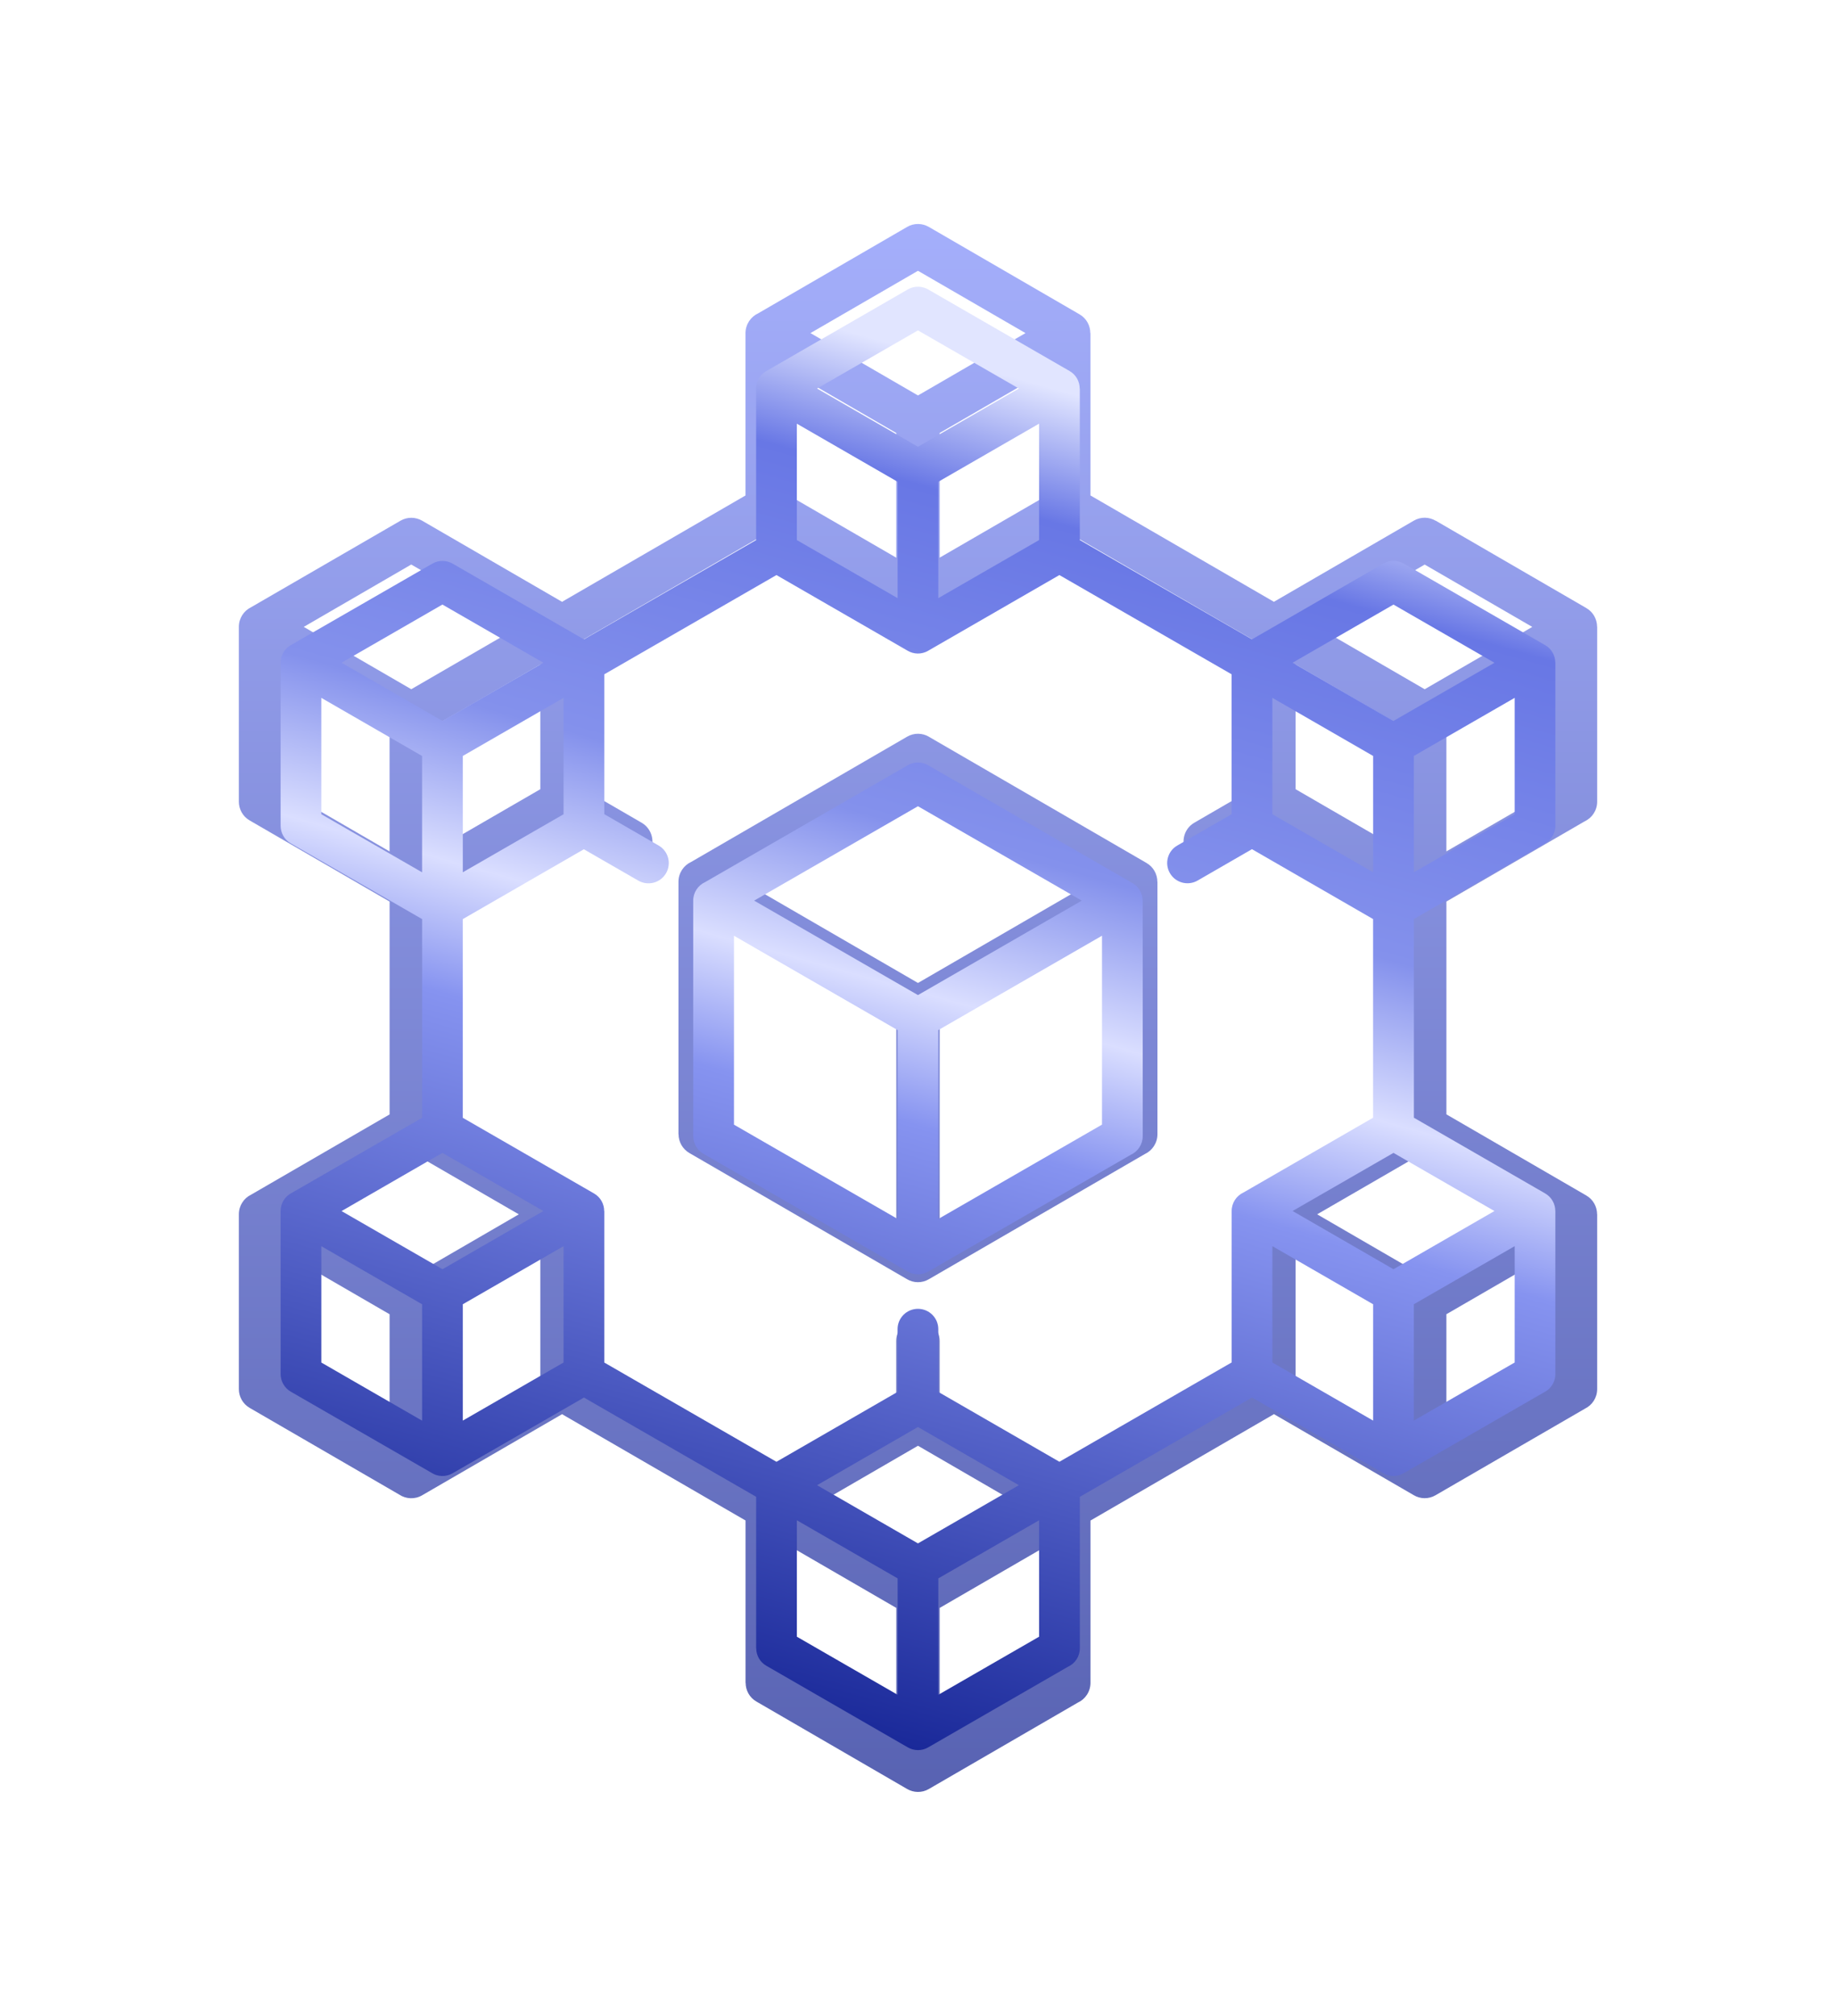
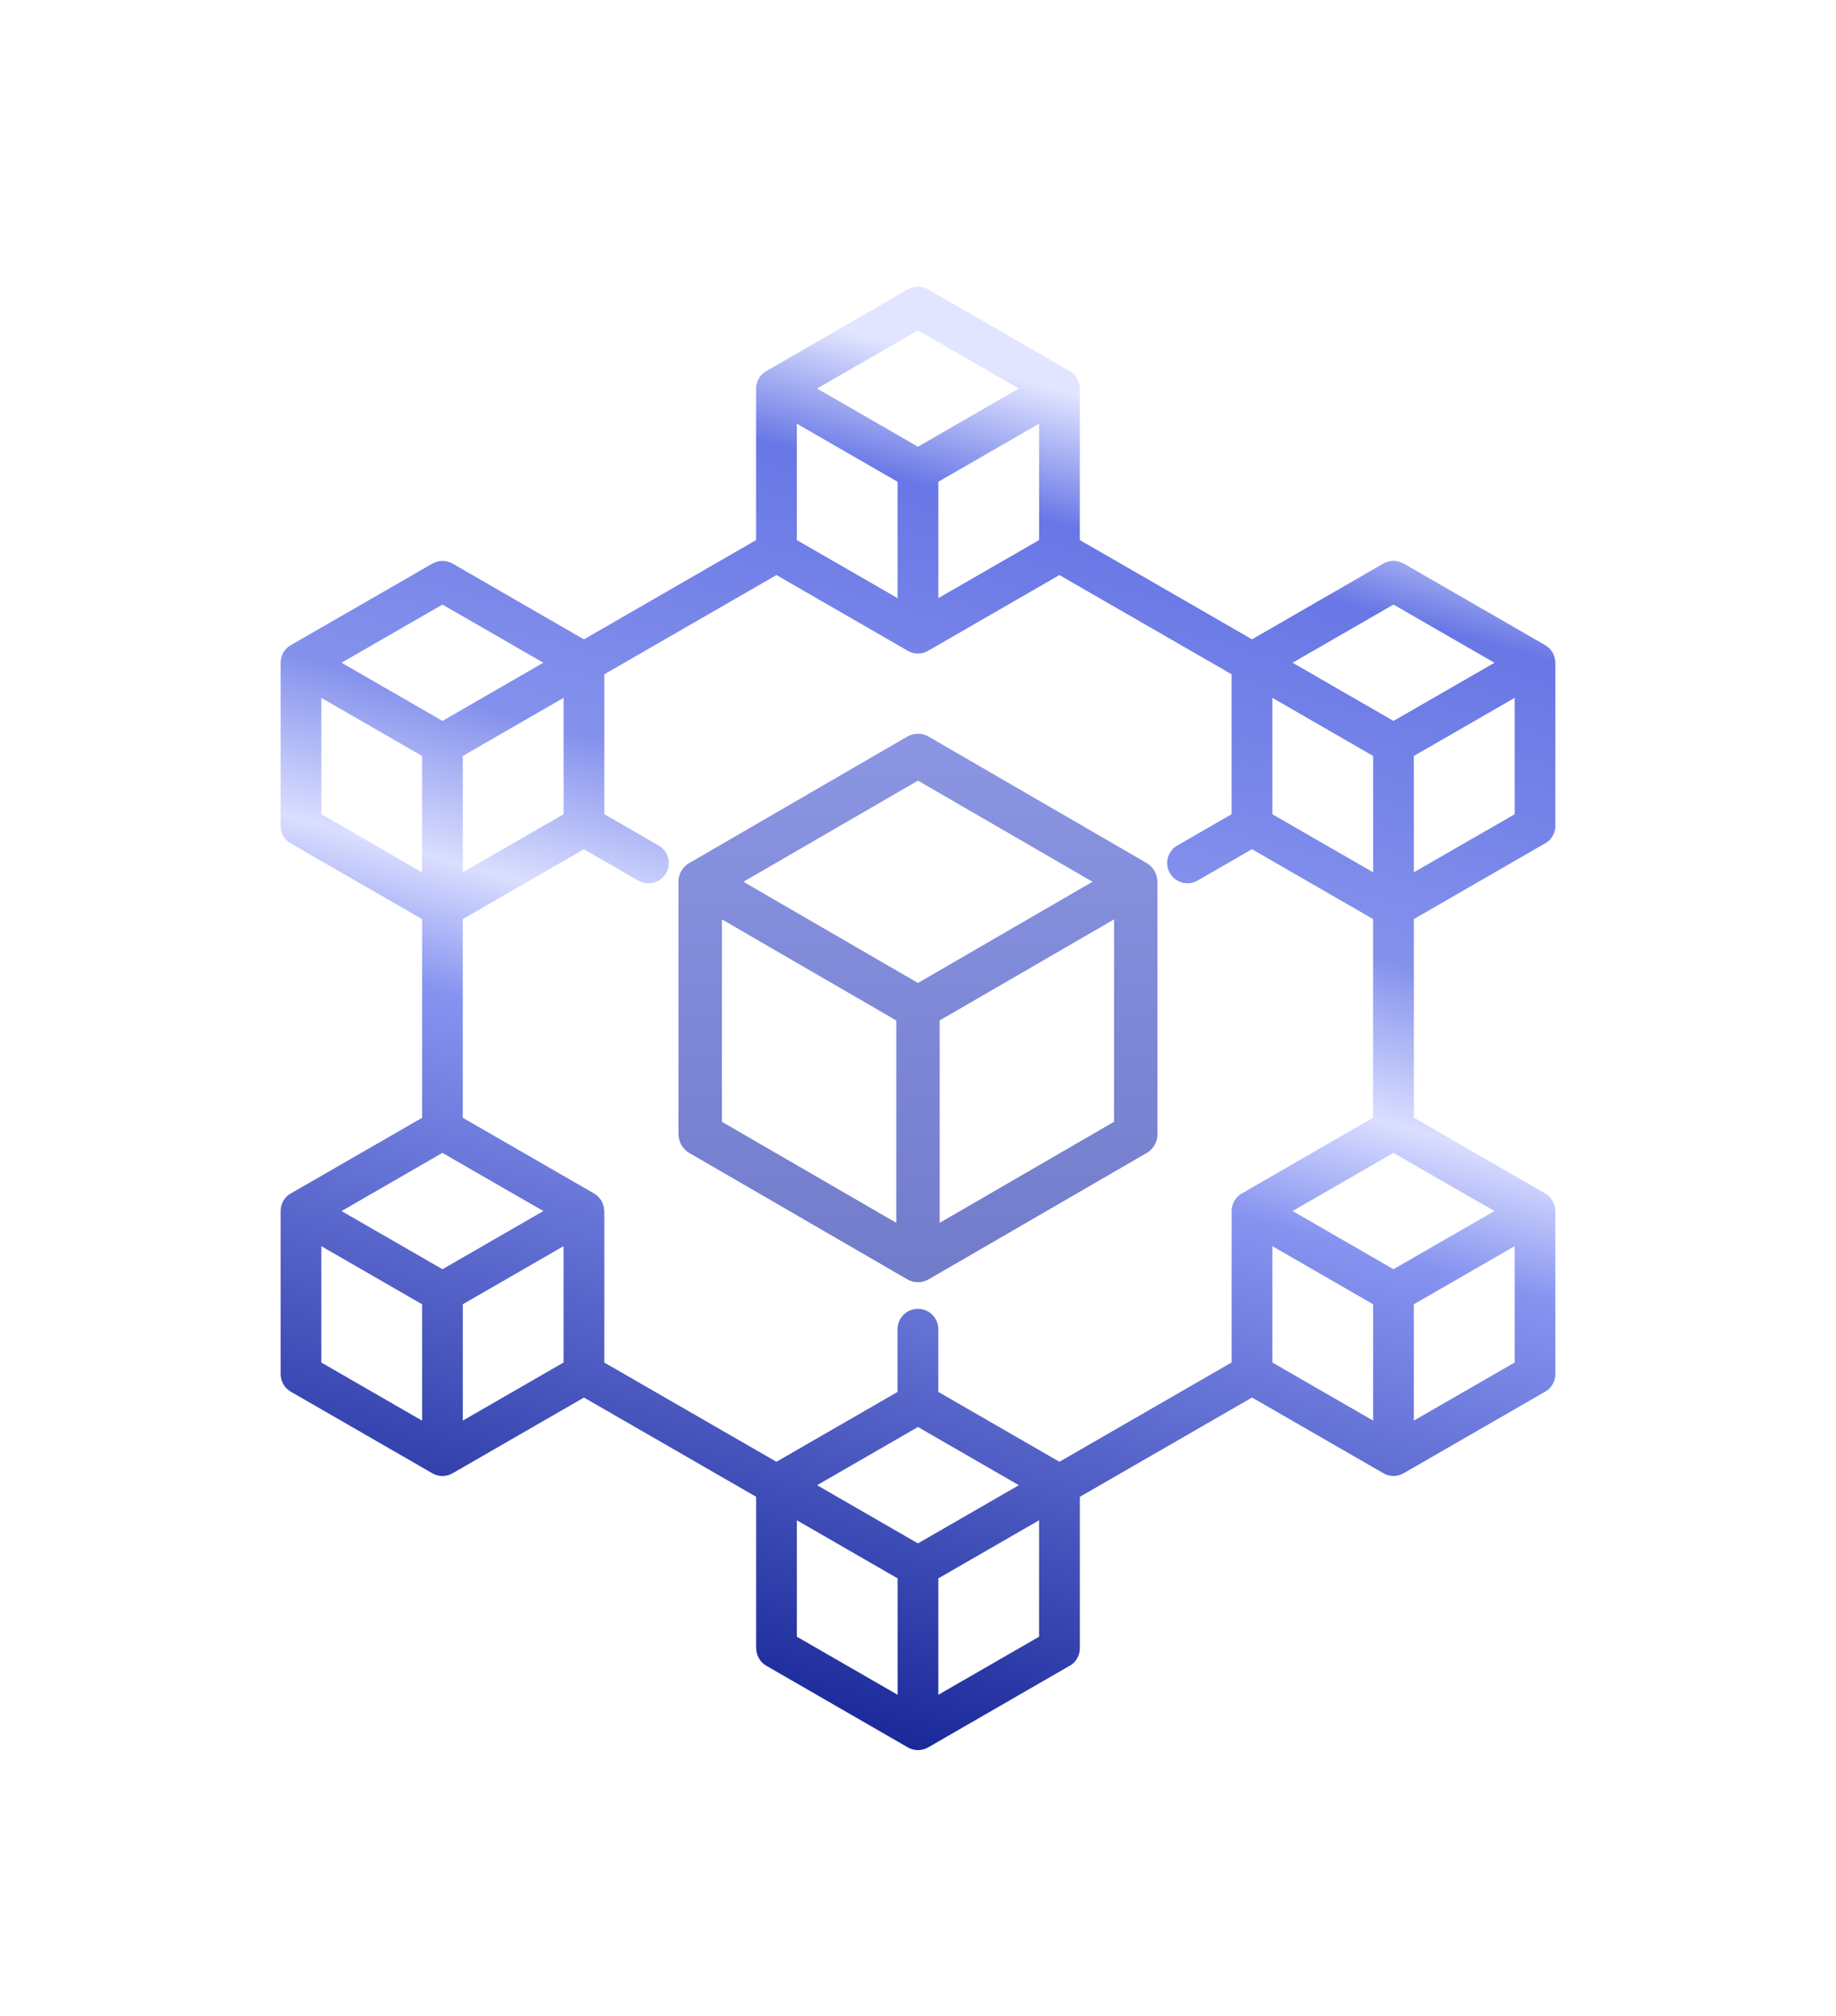
<svg xmlns="http://www.w3.org/2000/svg" width="82" height="90" viewBox="0 0 82 90" fill="none">
  <g id="Blockchain">
    <g id="Glow" filter="url(#filter0_f_1153_311)">
-       <path fill-rule="evenodd" clip-rule="evenodd" d="M19.337 38.01V32.445L24.132 29.666V35.234L19.337 38.01ZM12.604 29.666V35.233L17.399 38.012V32.447L12.604 29.668V29.666ZM21.253 26.874L18.367 25.203L13.566 27.987L18.368 30.77L23.171 27.987L21.251 26.874H21.253ZM41.968 24.896V19.33L46.763 16.551V22.119L41.968 24.896ZM35.235 16.552L40.03 19.331V24.898L35.235 22.12V16.552ZM40.999 12.089L36.197 14.871L40.999 17.655L45.801 14.871L40.999 12.089ZM64.121 23.249C63.832 23.077 63.46 23.062 63.145 23.244L56.896 26.867L48.702 22.119V14.871H48.696C48.696 14.536 48.523 14.21 48.212 14.032L41.491 10.135C41.201 9.963 40.826 9.948 40.514 10.131L33.863 13.988C33.531 14.141 33.296 14.48 33.296 14.873V22.12L25.102 26.868L18.853 23.246C18.564 23.08 18.198 23.067 17.888 23.246L11.212 27.111C10.889 27.268 10.667 27.602 10.667 27.985V35.79C10.668 36.125 10.841 36.451 11.152 36.629L17.4 40.25V49.753L11.212 53.337C10.889 53.494 10.667 53.828 10.667 54.211V62.016C10.668 62.349 10.841 62.674 11.152 62.855L17.832 66.726C18.13 66.924 18.525 66.949 18.853 66.757L25.103 63.136L33.298 67.882V75.13H33.302C33.302 75.465 33.476 75.791 33.787 75.967L40.51 79.866C40.8 80.037 41.172 80.051 41.483 79.87L48.135 76.014C48.47 75.862 48.703 75.522 48.703 75.13V67.884L56.898 63.134L63.141 66.751C63.43 66.924 63.802 66.937 64.114 66.755L70.788 62.889C71.111 62.732 71.334 62.398 71.334 62.014V54.21H71.331C71.329 53.876 71.156 53.549 70.846 53.371L64.6 49.75V40.248L70.767 36.673C71.102 36.519 71.334 36.181 71.334 35.788V27.984H71.331C71.329 27.649 71.156 27.322 70.846 27.145L64.123 23.246L64.121 23.249ZM58.827 27.987L63.63 25.205L68.435 27.988L63.63 30.771L58.827 27.987ZM62.66 38.01L57.865 35.234V29.666L62.66 32.445V38.01ZM64.599 32.445L69.397 29.666V35.234L64.599 38.01V32.445ZM58.827 54.213L63.63 51.433L66.512 53.103L68.435 54.213L63.63 56.998L58.827 54.213ZM62.66 64.238L57.865 61.459V55.894L62.66 58.673V64.238ZM64.599 58.673L69.397 55.894V61.459L64.599 64.238V58.673ZM36.197 67.328L40.999 64.545L45.801 67.328L40.999 70.111L36.197 67.328ZM40.031 77.353L35.236 74.576V69.006L40.031 71.785V77.353ZM41.968 71.785L46.763 69.006V74.576L41.968 77.353V71.785ZM13.566 54.216L18.367 51.431L21.253 53.103L23.172 54.213L18.37 56.998L13.567 54.216H13.566ZM17.4 64.241L12.605 61.461V55.895L17.4 58.674V64.242V64.241ZM19.337 58.673L24.132 55.894V61.459L19.337 64.238V58.673ZM26.072 35.231L28.657 36.73C29.119 36.999 29.277 37.591 29.009 38.054C28.743 38.519 28.151 38.677 27.687 38.408L25.099 36.91L19.336 40.25V49.753L25.582 53.372C25.892 53.552 26.065 53.878 26.065 54.211H26.071V61.461L34.264 66.208L40.028 62.865V59.865C40.028 59.328 40.462 58.892 40.997 58.892C41.533 58.892 41.967 59.327 41.967 59.865V62.865L47.731 66.207L55.928 61.456V54.211C55.927 53.819 56.16 53.481 56.492 53.327L62.659 49.75V40.248L56.895 36.905L54.305 38.407C53.843 38.673 53.252 38.514 52.987 38.048C52.722 37.585 52.882 36.992 53.343 36.729L55.925 35.231V28.541L47.729 23.793L41.481 27.416C41.169 27.599 40.797 27.584 40.507 27.412L34.264 23.793L26.071 28.541V35.23L26.072 35.231Z" fill="url(#paint0_linear_1153_311)" fill-opacity="0.7" />
      <path fill-rule="evenodd" clip-rule="evenodd" d="M33.203 39.366L40.999 43.884L48.795 39.366L40.999 34.851L33.203 39.366ZM40.031 54.593L32.242 50.082V41.046L40.031 45.559V54.595V54.593ZM41.968 45.557L49.757 41.045V50.081L41.968 54.592V45.556V45.557ZM41.491 32.895L51.205 38.526C51.516 38.705 51.69 39.031 51.69 39.366H51.694V50.638C51.694 51.03 51.461 51.371 51.127 51.524L41.482 57.112C41.17 57.294 40.798 57.281 40.508 57.108L30.791 51.477C30.481 51.297 30.306 50.974 30.306 50.638H30.302V39.366C30.302 38.974 30.535 38.633 30.87 38.48L40.514 32.889C40.828 32.707 41.199 32.72 41.491 32.893V32.895Z" fill="url(#paint1_linear_1153_311)" fill-opacity="0.7" />
    </g>
    <g id="Vector">
      <path fill-rule="evenodd" clip-rule="evenodd" d="M20.67 38.943V33.749L25.17 31.155V36.352L20.67 38.943ZM14.351 31.155V36.35L18.851 38.944V33.75L14.351 31.156V31.155ZM22.467 28.549L19.759 26.99L15.254 29.587L19.761 32.185L24.267 29.587L22.466 28.549H22.467ZM41.908 26.703V21.508L46.408 18.914V24.111L41.908 26.703ZM35.589 18.915L40.089 21.509V26.704L35.589 24.112V18.915ZM40.998 14.75L36.492 17.346L40.998 19.944L45.505 17.346L40.998 14.75ZM62.698 25.166C62.426 25.005 62.077 24.991 61.782 25.161L55.917 28.542L48.227 24.111V17.346H48.222C48.222 17.034 48.059 16.729 47.768 16.563L41.46 12.926C41.188 12.765 40.836 12.752 40.544 12.922L34.302 16.522C33.99 16.665 33.77 16.982 33.77 17.348V24.112L26.079 28.544L20.215 25.163C19.945 25.008 19.601 24.995 19.31 25.163L13.044 28.77C12.742 28.917 12.533 29.228 12.533 29.586V36.87C12.535 37.183 12.697 37.487 12.988 37.653L18.852 41.033V49.903L13.044 53.248C12.742 53.395 12.533 53.706 12.533 54.064V61.348C12.535 61.659 12.697 61.962 12.988 62.131L19.258 65.744C19.537 65.929 19.907 65.952 20.215 65.773L26.081 62.393L33.771 66.823V73.588H33.775C33.775 73.9 33.939 74.205 34.23 74.369L40.54 78.008C40.812 78.167 41.161 78.181 41.453 78.012L47.695 74.413C48.01 74.271 48.228 73.954 48.228 73.588V66.825L55.919 62.392L61.778 65.767C62.05 65.929 62.399 65.941 62.691 65.771L68.954 62.163C69.258 62.016 69.466 61.705 69.466 61.347V54.062H69.464C69.462 53.751 69.3 53.445 69.009 53.279L63.148 49.9V41.031L68.935 37.694C69.249 37.55 69.466 37.235 69.466 36.869V29.585H69.464C69.462 29.272 69.3 28.967 69.009 28.801L62.7 25.163L62.698 25.166ZM57.73 29.587L62.236 26.991L66.746 29.589L62.236 32.186L57.73 29.587ZM61.327 38.943L56.827 36.352V31.155L61.327 33.749V38.943ZM63.146 33.749L67.649 31.155V36.352L63.146 38.943V33.749ZM57.73 54.065L62.236 51.47L64.942 53.03L66.746 54.065L62.236 56.664L57.73 54.065ZM61.327 63.422L56.827 60.828V55.634L61.327 58.228V63.422ZM63.146 58.228L67.649 55.634V60.828L63.146 63.422V58.228ZM36.492 66.306L40.998 63.708L45.505 66.306L40.998 68.904L36.492 66.306ZM40.09 75.663L35.59 73.07V67.872L40.09 70.466V75.663ZM41.908 70.466L46.408 67.872V73.07L41.908 75.663V70.466ZM15.254 54.068L19.759 51.469L22.467 53.03L24.269 54.065L19.762 56.664L15.255 54.068H15.254ZM18.852 63.425L14.352 60.83V55.636L18.852 58.229V63.426V63.425ZM20.67 58.228L25.17 55.634V60.828L20.67 63.422V58.228ZM26.991 36.349L29.416 37.748C29.85 37.999 29.998 38.552 29.747 38.984C29.497 39.417 28.942 39.565 28.506 39.314L26.077 37.915L20.669 41.033V49.903L26.53 53.281C26.822 53.448 26.984 53.752 26.984 54.064H26.989V60.83L34.678 65.261L40.087 62.141V59.34C40.087 58.84 40.494 58.432 40.997 58.432C41.5 58.432 41.907 58.838 41.907 59.34V62.141L47.316 65.26L55.009 60.825V54.064C55.008 53.698 55.226 53.382 55.538 53.238L61.325 49.9V41.031L55.916 37.911L53.486 39.313C53.053 39.561 52.498 39.413 52.249 38.978C52 38.546 52.15 37.992 52.583 37.747L55.007 36.349V30.104L47.315 25.673L41.45 29.055C41.158 29.225 40.809 29.212 40.537 29.051L34.678 25.673L26.989 30.104V36.348L26.991 36.349Z" fill="url(#paint2_linear_1153_311)" />
-       <path fill-rule="evenodd" clip-rule="evenodd" d="M33.682 40.208L40.998 44.425L48.315 40.208L40.998 35.994L33.682 40.208ZM40.09 54.42L32.781 50.21V41.776L40.09 45.988V54.422V54.42ZM41.908 45.987L49.218 41.775V50.208L41.908 54.419V45.985V45.987ZM41.46 34.168L50.577 39.424C50.868 39.591 51.032 39.896 51.032 40.208H51.036V50.728C51.036 51.094 50.817 51.413 50.504 51.555L41.452 56.771C41.159 56.941 40.81 56.929 40.538 56.767L31.419 51.511C31.128 51.344 30.964 51.042 30.964 50.728H30.96V40.208C30.96 39.842 31.178 39.524 31.493 39.381L40.544 34.163C40.838 33.993 41.187 34.005 41.46 34.167V34.168Z" fill="url(#paint3_linear_1153_311)" />
    </g>
  </g>
  <defs>
    <filter id="filter0_f_1153_311" x="0.667" y="0" width="80.667" height="90" filterUnits="userSpaceOnUse" color-interpolation-filters="sRGB">
      <feFlood flood-opacity="0" result="BackgroundImageFix" />
      <feBlend mode="normal" in="SourceGraphic" in2="BackgroundImageFix" result="shape" />
      <feGaussianBlur stdDeviation="5" result="effect1_foregroundBlur_1153_311" />
    </filter>
    <linearGradient id="paint0_linear_1153_311" x1="41" y1="10" x2="41" y2="80" gradientUnits="userSpaceOnUse">
      <stop stop-color="#7E8DFA" />
      <stop offset="1" stop-color="#112092" />
    </linearGradient>
    <linearGradient id="paint1_linear_1153_311" x1="41" y1="10" x2="41" y2="80" gradientUnits="userSpaceOnUse">
      <stop stop-color="#7E8DFA" />
      <stop offset="1" stop-color="#112092" />
    </linearGradient>
    <linearGradient id="paint2_linear_1153_311" x1="49.867" y1="16.533" x2="32.688" y2="78.158" gradientUnits="userSpaceOnUse">
      <stop offset="0.024" stop-color="#E1E5FF" />
      <stop offset="0.114" stop-color="#6877E5" />
      <stop offset="0.345" stop-color="#8491EC" />
      <stop offset="0.455" stop-color="#DADEFF" />
      <stop offset="0.545" stop-color="#8693F0" />
      <stop offset="1" stop-color="#112092" />
    </linearGradient>
    <linearGradient id="paint3_linear_1153_311" x1="49.867" y1="16.533" x2="32.688" y2="78.158" gradientUnits="userSpaceOnUse">
      <stop offset="0.024" stop-color="#E1E5FF" />
      <stop offset="0.114" stop-color="#6877E5" />
      <stop offset="0.345" stop-color="#8491EC" />
      <stop offset="0.455" stop-color="#DADEFF" />
      <stop offset="0.545" stop-color="#8693F0" />
      <stop offset="1" stop-color="#112092" />
    </linearGradient>
  </defs>
</svg>